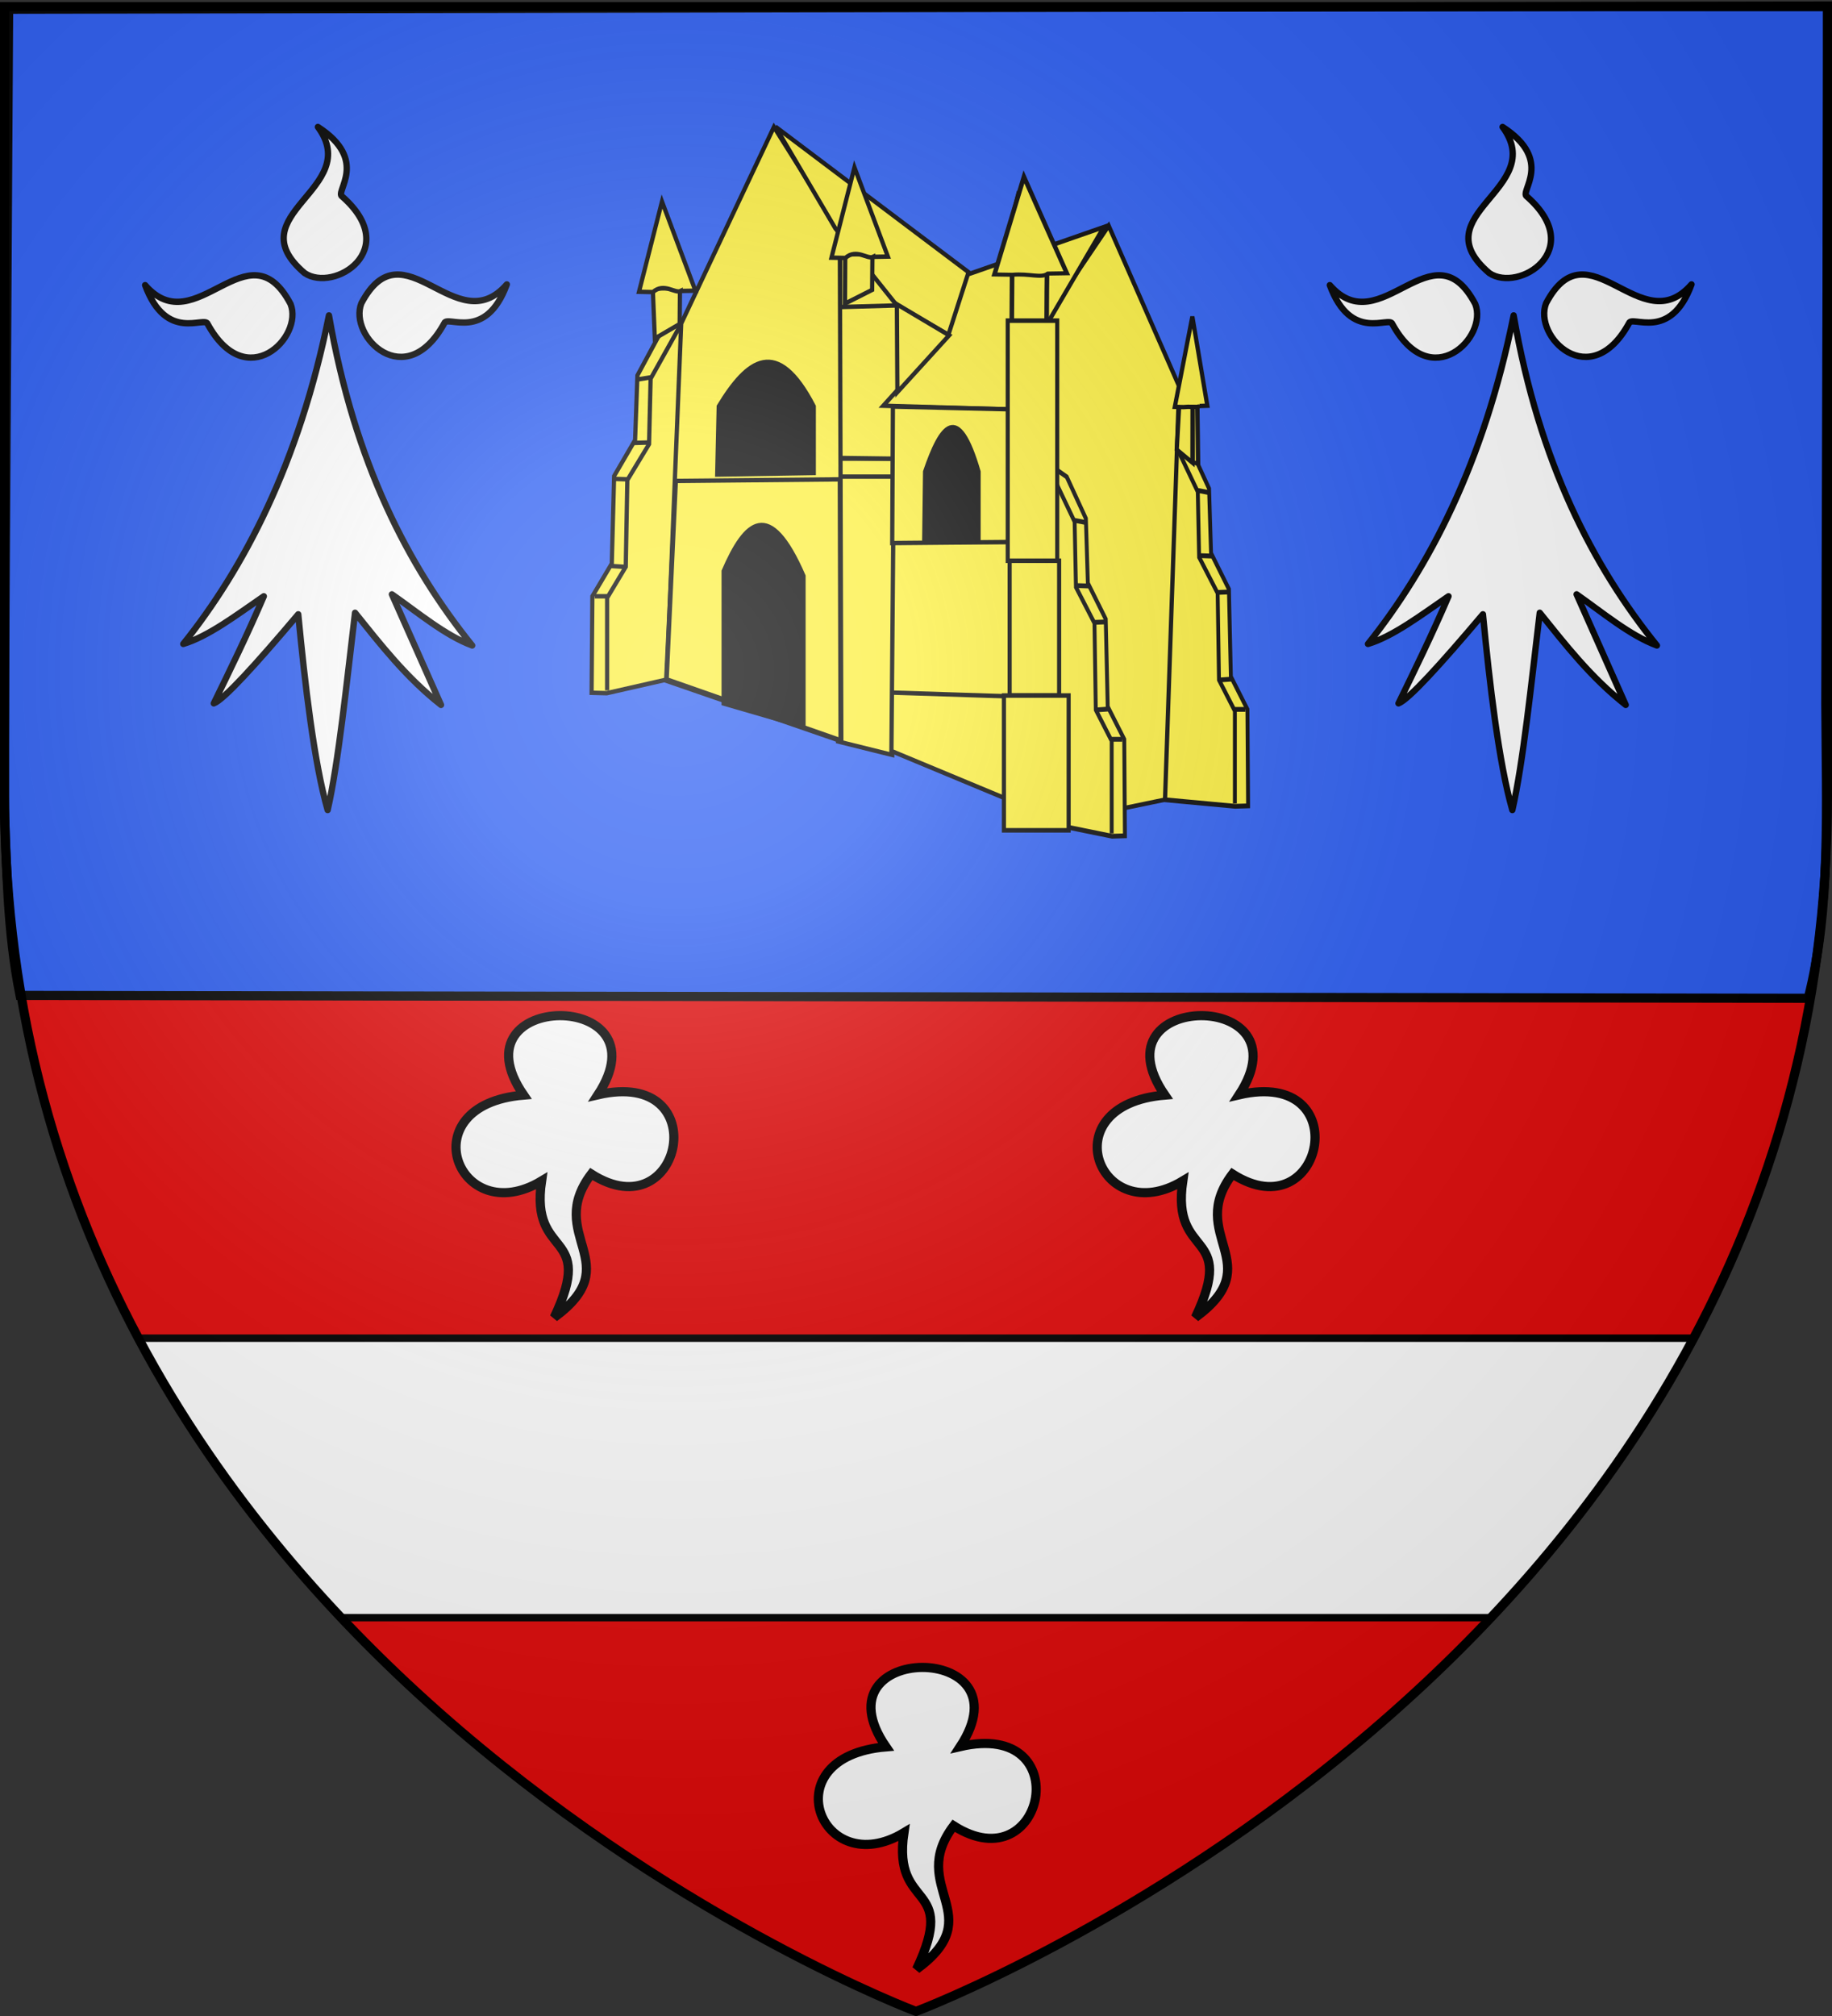
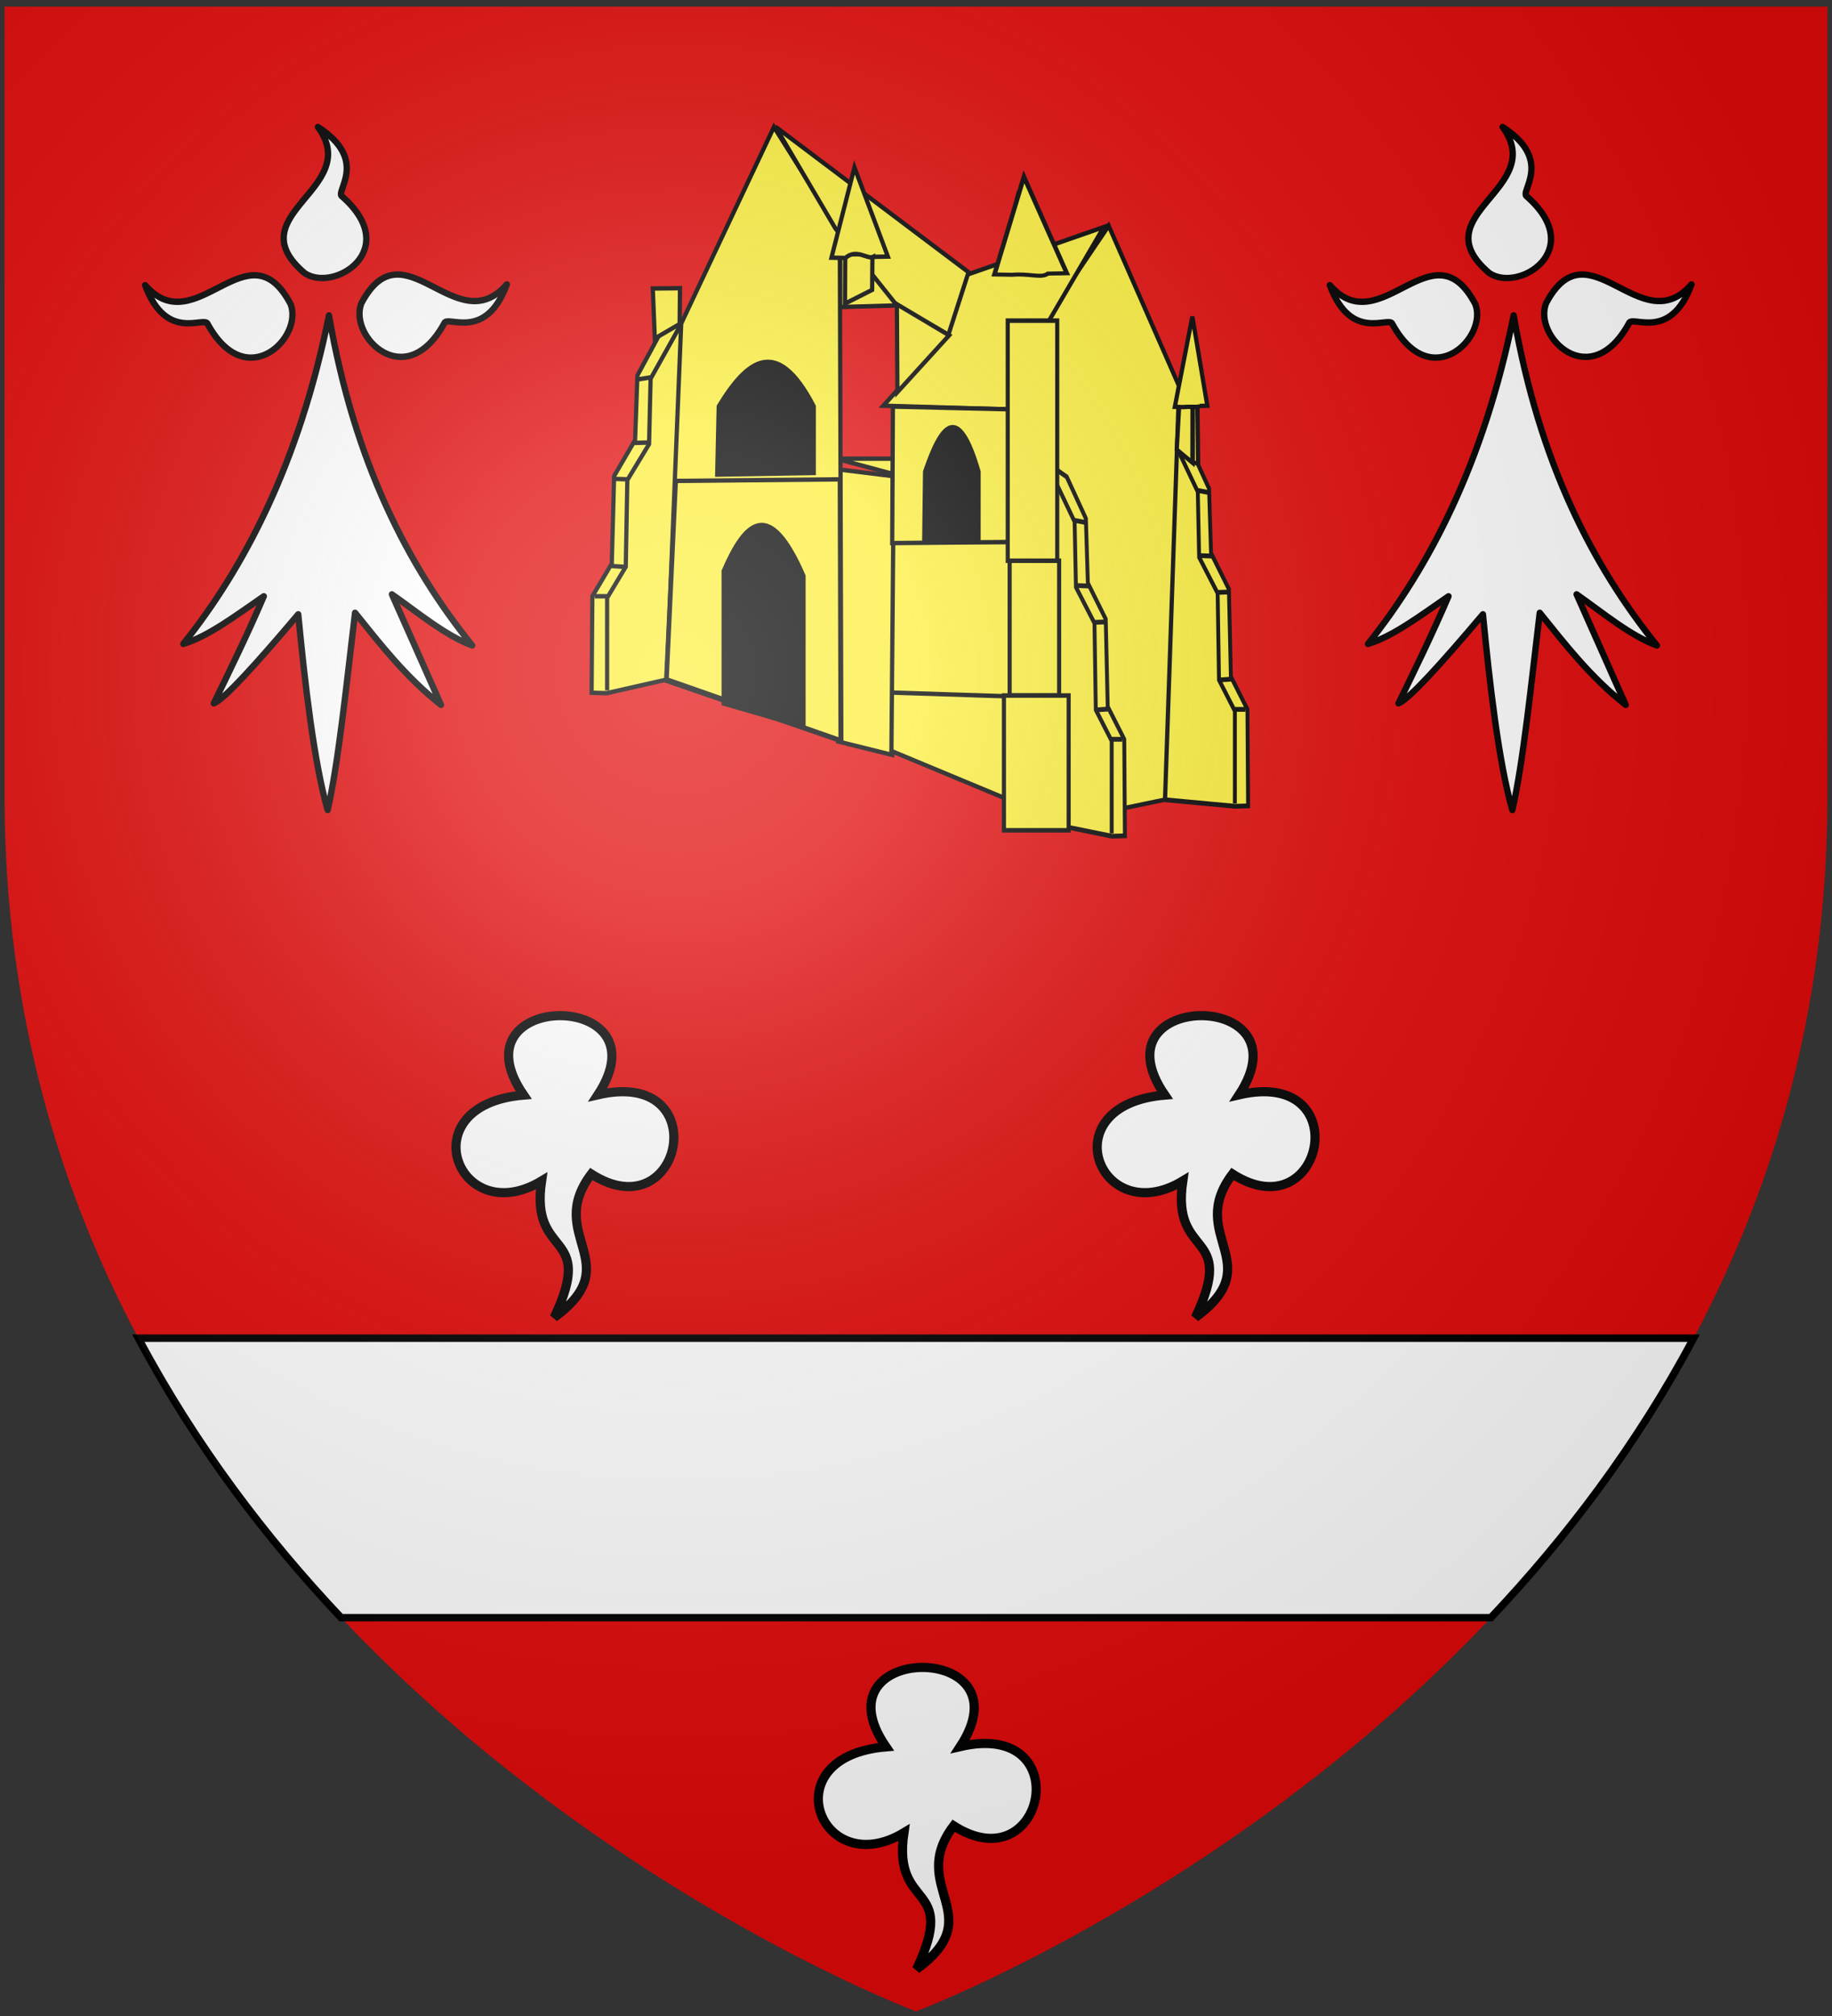
<svg xmlns="http://www.w3.org/2000/svg" xmlns:xlink="http://www.w3.org/1999/xlink" width="600" height="660" version="1.0">
  <rect width="100%" height="100%" fill="#333333" stroke="none" />
  <desc>Flag of Canton of Valais (Wallis)</desc>
  <defs>
    <radialGradient xlink:href="#b" id="c" cx="221.445" cy="226.331" r="300" fx="221.445" fy="226.331" gradientTransform="matrix(1.353 0 0 1.349 -77.63 -85.747)" gradientUnits="userSpaceOnUse" />
    <linearGradient id="b">
      <stop offset="0" style="stop-color:#fff;stop-opacity:.314" />
      <stop offset=".19" style="stop-color:#fff;stop-opacity:.251" />
      <stop offset=".6" style="stop-color:#6b6b6b;stop-opacity:.125" />
      <stop offset="1" style="stop-color:#000;stop-opacity:.125" />
    </linearGradient>
  </defs>
  <g style="display:inline">
    <path d="M300 658.5s298.5-112.32 298.5-397.772V2.176H1.5v258.552C1.5 546.18 300 658.5 300 658.5" style="fill:#e20909;fill-opacity:1;fill-rule:evenodd;stroke:none;stroke-width:1px;stroke-linecap:butt;stroke-linejoin:miter;stroke-opacity:1" />
-     <path d="m2.816 3.025 595.847-1.061-.693 228.454c.147 33.28 1.71 67.349-5.754 96.402L6.57 325.88c-4.304-21.344-4.337-42.688-5.3-64.033z" style="fill:#2b5df2;fill-opacity:1;fill-rule:evenodd;stroke:#000;stroke-width:3;stroke-linecap:butt;stroke-linejoin:miter;stroke-miterlimit:4;stroke-dasharray:none;stroke-opacity:1" />
  </g>
  <g style="display:inline">
    <path d="M45.313 438.094c18.636 35 41.76 65.401 66.406 91.5H488.28c24.646-26.099 47.77-56.5 66.407-91.5z" style="fill:#fff;fill-opacity:1;fill-rule:evenodd;stroke:#000;stroke-width:2.423;stroke-linecap:butt;stroke-linejoin:miter;stroke-miterlimit:4;stroke-dasharray:none;stroke-opacity:1" />
    <path d="M0 0h600v660H0z" style="fill:none;fill-opacity:1;fill-rule:nonzero;stroke:none;stroke-width:6.203;stroke-linecap:round;stroke-linejoin:round;stroke-miterlimit:4;stroke-dasharray:none;stroke-opacity:1" transform="matrix(.962 0 0 .678 41.38 293.966)" />
  </g>
  <g style="stroke:#000;stroke-width:3;stroke-miterlimit:4;stroke-dasharray:none;stroke-opacity:1">
    <g style="stroke:#000;stroke-width:.558;stroke-miterlimit:4;stroke-dasharray:none;stroke-opacity:1">
      <g style="opacity:1;fill:#fcef3c;fill-opacity:1;stroke:#000;stroke-width:.558;stroke-miterlimit:4;stroke-dasharray:none;stroke-opacity:1;display:inline">
        <g style="opacity:1;fill:#fcef3c;fill-opacity:1;stroke:#000;stroke-width:1.233;stroke-miterlimit:4;stroke-dasharray:none;stroke-opacity:1;display:inline">
          <path d="m-332.927 48.836-6.864 3.91-6.581 11.585-.684 18.003-6.152 10.026-.684 24.383-5.697 9.115-.228 26.89 4.444.113 17.432-3.76z" style="fill:#fcef3c;fill-opacity:1;fill-rule:evenodd;stroke:#000;stroke-width:1.233;stroke-linecap:butt;stroke-linejoin:miter;stroke-miterlimit:4;stroke-dasharray:none;stroke-opacity:1" transform="matrix(1.116 0 0 1.175 595.31 47.321)" />
          <path d="m-333.383 49.747-9.115 15.496-.456 18.23-6.38 10.026-.456 24.155-5.47 8.66v25.75M-342.431 64.854l-3.552.55M-342.954 83.017l-4.263.122M-349.448 93.272l-3.532-.114M-350.246 117.654l-3.874-.227M-355.26 125.858h-3.645" style="fill:#fcef3c;fill-opacity:1;fill-rule:evenodd;stroke:#000;stroke-width:1.233;stroke-linecap:butt;stroke-linejoin:miter;stroke-miterlimit:4;stroke-dasharray:none;stroke-opacity:1" transform="matrix(1.116 0 0 1.175 595.31 47.321)" />
        </g>
        <g style="opacity:1;fill:#fcef3c;fill-opacity:1;stroke:#000;stroke-width:1.512;stroke-miterlimit:4;stroke-dasharray:none;stroke-opacity:1;display:inline">
          <path d="m-332.927 48.836-6.864 3.91-6.581 11.585-.684 18.003-6.152 10.026-.684 24.383-5.697 9.115-.228 26.89 4.444.113 22.837-3.76z" style="fill:#fcef3c;fill-opacity:1;fill-rule:evenodd;stroke:#000;stroke-width:1.512;stroke-linecap:butt;stroke-linejoin:miter;stroke-miterlimit:4;stroke-dasharray:none;stroke-opacity:1" transform="matrix(-.743 0 0 1.175 95.447 83.849)" />
          <path d="m-333.383 49.747-9.115 15.496-.456 18.23-6.38 10.026-.456 24.155-5.47 8.66v25.75M-342.431 64.854l-3.552.55M-342.954 83.017l-4.263.122M-349.448 93.272l-3.532-.114M-350.246 117.654l-3.874-.227M-355.26 125.858h-3.645" style="fill:#fcef3c;fill-opacity:1;fill-rule:evenodd;stroke:#000;stroke-width:1.512;stroke-linecap:butt;stroke-linejoin:miter;stroke-miterlimit:4;stroke-dasharray:none;stroke-opacity:1" transform="matrix(-.743 0 0 1.175 95.447 83.849)" />
        </g>
      </g>
      <path d="m205.672 514.126.625-35.358-7.469-.887-.285 34.534z" style="fill:#fcef3c;fill-opacity:1;fill-rule:evenodd;stroke:#000;stroke-width:.558;stroke-linecap:butt;stroke-linejoin:miter;stroke-miterlimit:4;stroke-dasharray:none;stroke-opacity:1" transform="matrix(2.489 0 0 2.577 -219.7 -1077.75)" />
-       <path d="M198.258 476.487h8.84v2.281h-8.84z" style="fill:#fcef3c;fill-opacity:1;fill-rule:evenodd;stroke:#000;stroke-width:.558;stroke-linecap:butt;stroke-linejoin:miter;stroke-miterlimit:4;stroke-dasharray:none;stroke-opacity:1" transform="matrix(2.489 0 0 2.577 -219.7 -1077.75)" />
-       <path d="M198.543 476.397v-19.78l8.241.39.018 19.496z" style="fill:#fcef3c;fill-opacity:1;fill-rule:evenodd;stroke:#000;stroke-width:.558;stroke-linecap:butt;stroke-linejoin:miter;stroke-miterlimit:4;stroke-dasharray:none;stroke-opacity:1" transform="matrix(2.489 0 0 2.577 -219.7 -1077.75)" />
+       <path d="M198.258 476.487h8.84v2.281z" style="fill:#fcef3c;fill-opacity:1;fill-rule:evenodd;stroke:#000;stroke-width:.558;stroke-linecap:butt;stroke-linejoin:miter;stroke-miterlimit:4;stroke-dasharray:none;stroke-opacity:1" transform="matrix(2.489 0 0 2.577 -219.7 -1077.75)" />
      <path d="M198.828 457.226v-9.539l2.852-3.992 2.851 3.707 1.903 9.613zM175.989 504.72l22.985 7.663-.201-64.723-8.67-13.307-12.2 24.97z" style="fill:#fcef3c;fill-opacity:1;fill-rule:evenodd;stroke:#000;stroke-width:.558;stroke-linecap:butt;stroke-linejoin:miter;stroke-miterlimit:4;stroke-dasharray:none;stroke-opacity:1" transform="matrix(2.489 0 0 2.577 -219.7 -1077.75)" />
      <path d="M183.449 507.14v-16.735c2.621-4.076 5.242-4.846 7.863.202l.605 19.155z" style="fill:#fcef3c;fill-opacity:1;fill-rule:evenodd;stroke:#000;stroke-width:.558;stroke-linecap:butt;stroke-linejoin:miter;stroke-miterlimit:4;stroke-dasharray:none;stroke-opacity:1" transform="matrix(2.489 0 0 2.577 -219.7 -1077.75)" />
      <path d="m177.198 479.316 21.575-.202.101 33.146-22.885-7.74z" style="fill:#fcef3c;fill-opacity:1;fill-rule:evenodd;stroke:#000;stroke-width:.558;stroke-linecap:butt;stroke-linejoin:miter;stroke-miterlimit:4;stroke-dasharray:none;stroke-opacity:1" transform="matrix(2.489 0 0 2.577 -219.7 -1077.75)" />
      <path d="m182.642 478.51.202-8.67c3.742-5.955 7.693-8.97 12.501 0v8.468z" style="fill:#000;fill-opacity:1;fill-rule:evenodd;stroke:#000;stroke-width:.558;stroke-linecap:butt;stroke-linejoin:miter;stroke-miterlimit:4;stroke-dasharray:none;stroke-opacity:1" transform="matrix(2.489 0 0 2.577 -219.7 -1077.75)" />
      <g style="fill:#fcef3c;fill-opacity:1;stroke:#000;stroke-width:.558;stroke-miterlimit:4;stroke-dasharray:none;stroke-opacity:1">
        <path d="m310.995 447.012-.268-6.356 3.58-.034-.023 2.465-.019 2.081z" style="fill:#fcef3c;fill-opacity:1;fill-rule:evenodd;stroke:#000;stroke-width:.558;stroke-linecap:butt;stroke-linejoin:miter;stroke-miterlimit:4;stroke-dasharray:none;stroke-opacity:1" transform="matrix(2.489 0 0 2.577 -559.608 -1041.126)" />
-         <path d="m314.401 440.972 1.935-.035-4.397-11.327-3.025 11.467 1.829.036c1.477-1.247 2.9.227 3.658-.141z" style="fill:#fcef3c;fill-opacity:1;fill-rule:evenodd;stroke:#000;stroke-width:.558;stroke-linecap:butt;stroke-linejoin:miter;stroke-miterlimit:4;stroke-dasharray:none;stroke-opacity:1" transform="matrix(2.489 0 0 2.577 -559.608 -1041.126)" />
      </g>
      <path d="m190.305 434.314 25.598 18.624c-.092 1.413-.478 2.443-2.7 7.894l-6.995-3.902-8.02-9.695z" style="fill:#fcef3c;fill-opacity:1;fill-rule:evenodd;stroke:#000;stroke-width:.558;stroke-linecap:butt;stroke-linejoin:miter;stroke-miterlimit:4;stroke-dasharray:none;stroke-opacity:1" transform="matrix(2.489 0 0 2.577 -219.7 -1077.75)" />
      <g style="opacity:1;fill:#fcef3c;fill-opacity:1;stroke:#000;stroke-width:1.336;stroke-miterlimit:4;stroke-dasharray:none;stroke-opacity:1;display:inline">
        <path d="m-332.927 48.836-6.864 3.91-6.581 11.585-.684 18.003-6.152 10.026-.684 24.383-5.697 9.115-.228 26.89 4.444.113 24.424-1.832z" style="fill:#fcef3c;fill-opacity:1;fill-rule:evenodd;stroke:#000;stroke-width:1.336;stroke-linecap:butt;stroke-linejoin:miter;stroke-miterlimit:4;stroke-dasharray:none;stroke-opacity:1" transform="matrix(-.951 0 0 1.175 66.579 84.35)" />
        <path d="m-333.383 49.747-9.115 15.496-.456 18.23-6.38 10.026-.456 24.155-5.47 8.66v25.75M-342.431 64.854l-3.552.55M-342.954 83.017l-4.263.122M-349.448 93.272l-3.532-.114M-350.246 117.654l-3.874-.227M-355.26 125.858h-3.645" style="fill:#fcef3c;fill-opacity:1;fill-rule:evenodd;stroke:#000;stroke-width:1.336;stroke-linecap:butt;stroke-linejoin:miter;stroke-miterlimit:4;stroke-dasharray:none;stroke-opacity:1" transform="matrix(-.951 0 0 1.175 66.579 84.35)" />
      </g>
      <path d="M209.042 486.015h4.58v-9.695c-1.372-4.065-3.163-3.967-4.453 0z" style="fill:#fcef3c;fill-opacity:1;fill-rule:evenodd;stroke:#000;stroke-width:.558;stroke-linecap:butt;stroke-linejoin:miter;stroke-miterlimit:4;stroke-dasharray:none;stroke-opacity:1" transform="matrix(2.489 0 0 2.577 -219.7 -1077.75)" />
      <g style="fill:#fcef3c;fill-opacity:1;stroke:#000;stroke-width:.558;stroke-miterlimit:4;stroke-dasharray:none;stroke-opacity:1">
        <path d="m310.691 446.914.036-6.258 3.58-.034-.023 2.465-.019 2.081z" style="fill:#fcef3c;fill-opacity:1;fill-rule:evenodd;stroke:#000;stroke-width:.558;stroke-linecap:butt;stroke-linejoin:miter;stroke-miterlimit:4;stroke-dasharray:none;stroke-opacity:1" transform="matrix(2.489 0 0 2.577 -443.237 -1042.38)" />
        <path d="m314.401 440.972 1.935-.035-4.397-11.327-3.025 11.467 1.829.036c1.477-1.247 2.9.227 3.658-.141z" style="fill:#fcef3c;fill-opacity:1;fill-rule:evenodd;stroke:#000;stroke-width:.558;stroke-linecap:butt;stroke-linejoin:miter;stroke-miterlimit:4;stroke-dasharray:none;stroke-opacity:1" transform="matrix(2.489 0 0 2.577 -443.237 -1042.38)" />
      </g>
      <path d="m225.503 459.259 8.65-12.357 9.267 20.388-1.854 52.515-15.445 3.089z" style="fill:#fcef3c;fill-opacity:1;fill-rule:evenodd;stroke:#000;stroke-width:.558;stroke-linecap:butt;stroke-linejoin:miter;stroke-miterlimit:4;stroke-dasharray:none;stroke-opacity:1" transform="matrix(2.489 0 0 2.577 -219.7 -1077.75)" />
      <path d="m215.618 453.08 17.894-6.02-7.391 12.199v11.12l-21.624-.617 8.65-9.268z" style="fill:#fcef3c;fill-opacity:1;fill-rule:evenodd;stroke:#000;stroke-width:.558;stroke-linecap:butt;stroke-linejoin:miter;stroke-miterlimit:4;stroke-dasharray:none;stroke-opacity:1" transform="matrix(2.489 0 0 2.577 -219.7 -1077.75)" />
      <path d="m206.283 456.871 6.875 3.948-6.807 7.219zM205.8 487.06h20.075l-.09 34.688-20.22-8.121zM205.879 506.213l19.816.618z" style="fill:#fcef3c;fill-opacity:1;fill-rule:evenodd;stroke:#000;stroke-width:.558;stroke-linecap:butt;stroke-linejoin:miter;stroke-miterlimit:4;stroke-dasharray:none;stroke-opacity:1" transform="matrix(2.489 0 0 2.577 -219.7 -1077.75)" />
      <path d="M183.491 507.595v-16.828c2.844-6.37 6.026-9.352 10.503.618v19.152z" style="fill:#000;fill-opacity:1;fill-rule:evenodd;stroke:#000;stroke-width:.558;stroke-linecap:butt;stroke-linejoin:miter;stroke-miterlimit:4;stroke-dasharray:none;stroke-opacity:1" transform="matrix(2.489 0 0 2.577 -219.7 -1077.75)" />
      <path d="m225.439 470.318.18 16.715-19.95.18.09-17.344z" style="fill:#fcef3c;fill-opacity:1;fill-rule:evenodd;stroke:#000;stroke-width:.558;stroke-linecap:butt;stroke-linejoin:miter;stroke-miterlimit:4;stroke-dasharray:none;stroke-opacity:1" transform="matrix(2.489 0 0 2.577 -219.7 -1077.75)" />
      <g style="fill:#fcef3c;fill-opacity:1;stroke:#000;stroke-width:.558;stroke-miterlimit:4;stroke-dasharray:none;stroke-opacity:1">
        <path d="m309.883 446.512.339-5.856 1.76.146-.02 7.381z" style="fill:#fcef3c;fill-opacity:1;fill-rule:evenodd;stroke:#000;stroke-width:.558;stroke-linecap:butt;stroke-linejoin:miter;stroke-miterlimit:4;stroke-dasharray:none;stroke-opacity:1" transform="matrix(2.489 0 0 2.577 -385.908 -1003.468)" />
        <path d="m312.873 440.972 1.036-.035-1.97-11.327-2.306 11.467 1.11.036c1.924-.167 1.403.302 2.13-.141z" style="fill:#fcef3c;fill-opacity:1;fill-rule:evenodd;stroke:#000;stroke-width:.558;stroke-linecap:butt;stroke-linejoin:miter;stroke-miterlimit:4;stroke-dasharray:none;stroke-opacity:1" transform="matrix(2.489 0 0 2.577 -385.908 -1003.468)" />
      </g>
      <path d="m209.884 486.808.114-8.67c2.104-5.954 4.325-8.97 7.029 0v8.468z" style="fill:#000;fill-opacity:1;fill-rule:evenodd;stroke:#000;stroke-width:.558;stroke-linecap:butt;stroke-linejoin:miter;stroke-miterlimit:4;stroke-dasharray:none;stroke-opacity:1" transform="matrix(2.489 0 0 2.577 -219.7 -1077.75)" />
      <g style="fill:#fcef3c;fill-opacity:1;stroke:#000;stroke-width:.558;stroke-miterlimit:4;stroke-dasharray:none;stroke-opacity:1">
        <path d="m310.691 446.914.036-6.258 3.58-.034-.023 2.465-.019 2.081z" style="fill:#fcef3c;fill-opacity:1;fill-rule:evenodd;stroke:#000;stroke-width:.558;stroke-linecap:butt;stroke-linejoin:miter;stroke-miterlimit:4;stroke-dasharray:none;stroke-opacity:1" transform="matrix(2.489 0 0 2.577 -496.573 -1052.297)" />
        <path d="m314.401 440.972 1.935-.035-4.397-11.327-3.025 11.467 1.829.036c1.477-1.247 2.9.227 3.658-.141z" style="fill:#fcef3c;fill-opacity:1;fill-rule:evenodd;stroke:#000;stroke-width:.558;stroke-linecap:butt;stroke-linejoin:miter;stroke-miterlimit:4;stroke-dasharray:none;stroke-opacity:1" transform="matrix(2.489 0 0 2.577 -496.573 -1052.297)" />
      </g>
      <g style="opacity:1;fill:#fcef3c;fill-opacity:1;stroke:#000;stroke-width:1.336;stroke-miterlimit:4;stroke-dasharray:none;stroke-opacity:1;display:inline">
        <path d="m-332.927 48.836-6.864 3.91-6.581 11.585-.684 18.003-6.152 10.026-.684 24.383-5.697 9.115-.228 26.89 4.444.113 22.837-3.76z" style="fill:#fcef3c;fill-opacity:1;fill-rule:evenodd;stroke:#000;stroke-width:1.336;stroke-linecap:butt;stroke-linejoin:miter;stroke-miterlimit:4;stroke-dasharray:none;stroke-opacity:1" transform="matrix(-.951 0 0 1.175 26.235 94.15)" />
        <path d="m-333.383 49.747-9.115 15.496-.456 18.23-6.38 10.026-.456 24.155-5.47 8.66v25.75M-342.431 64.854l-3.552.55M-342.954 83.017l-4.263.122M-349.448 93.272l-3.532-.114M-350.246 117.654l-3.874-.227M-355.26 125.858h-3.645" style="fill:#fcef3c;fill-opacity:1;fill-rule:evenodd;stroke:#000;stroke-width:1.336;stroke-linecap:butt;stroke-linejoin:miter;stroke-miterlimit:4;stroke-dasharray:none;stroke-opacity:1" transform="matrix(-.951 0 0 1.175 26.235 94.15)" />
      </g>
      <g style="stroke:#000;stroke-width:.666;stroke-miterlimit:4;stroke-dasharray:none;stroke-opacity:1">
        <g style="fill:#fcef3c;fill-opacity:1;stroke:#000;stroke-width:.473;stroke-miterlimit:4;stroke-dasharray:none;stroke-opacity:1">
-           <path d="m310.691 446.914.036-6.258c1.194.666 2.387.41 3.58-.034l-.023 2.465-.019 3.87z" style="fill:#fcef3c;fill-opacity:1;fill-rule:evenodd;stroke:#000;stroke-width:.473;stroke-linecap:butt;stroke-linejoin:miter;stroke-miterlimit:4;stroke-dasharray:none;stroke-opacity:1" transform="matrix(3.194 0 0 2.788 -660.984 -1139.865)" />
          <path d="m314.401 440.972 1.935-.035-4.397-11.327-3.025 11.467 1.829.036c1.796-.181 2.966.447 3.658-.141z" style="fill:#fcef3c;fill-opacity:1;fill-rule:evenodd;stroke:#000;stroke-width:.473;stroke-linecap:butt;stroke-linejoin:miter;stroke-miterlimit:4;stroke-dasharray:none;stroke-opacity:1" transform="matrix(3.194 0 0 2.788 -660.984 -1139.865)" />
        </g>
        <path d="M192.141 571.083h8.032v19.77h-8.032z" style="opacity:1;color:#000;fill:#fcef3c;fill-opacity:1;fill-rule:nonzero;stroke:#000;stroke-width:.666;stroke-linecap:butt;stroke-linejoin:miter;marker:none;marker-start:none;marker-mid:none;marker-end:none;stroke-miterlimit:4;stroke-dasharray:none;stroke-dashoffset:0;stroke-opacity:1;visibility:visible;display:inline;overflow:visible" transform="matrix(2.018 0 0 2.232 -57.072 -1091.083)" />
        <path d="M191.214 590.854h10.503v19.77h-10.503z" style="opacity:1;color:#000;fill:#fcef3c;fill-opacity:1;fill-rule:nonzero;stroke:#000;stroke-width:.666;stroke-linecap:butt;stroke-linejoin:miter;marker:none;marker-start:none;marker-mid:none;marker-end:none;stroke-miterlimit:4;stroke-dasharray:none;stroke-dashoffset:0;stroke-opacity:1;visibility:visible;display:inline;overflow:visible" transform="matrix(2.018 0 0 2.232 -57.072 -1091.083)" />
        <path d="M191.832 535.868h8.032v35.216h-8.032z" style="opacity:1;color:#000;fill:#fcef3c;fill-opacity:1;fill-rule:nonzero;stroke:#000;stroke-width:.666;stroke-linecap:butt;stroke-linejoin:miter;marker:none;marker-start:none;marker-mid:none;marker-end:none;stroke-miterlimit:4;stroke-dasharray:none;stroke-dashoffset:0;stroke-opacity:1;visibility:visible;display:inline;overflow:visible" transform="matrix(2.018 0 0 2.232 -57.072 -1091.083)" />
      </g>
    </g>
    <path d="m586.432 670.139 3.742 1.07-.535-39.56h-3.207z" style="fill:#fcef3c;fill-opacity:1;fill-rule:evenodd;stroke:#000;stroke-width:3;stroke-linecap:butt;stroke-linejoin:miter;stroke-miterlimit:4;stroke-dasharray:none;stroke-opacity:1" transform="matrix(.471 0 0 .471 114.435 -164.3)" />
  </g>
  <g style="fill:#fff;stroke:#000;stroke-width:3;stroke-miterlimit:4;stroke-dasharray:none;stroke-opacity:1;display:inline">
    <g style="fill:#fff;fill-opacity:1;stroke:#000;stroke-width:3;stroke-miterlimit:4;stroke-dasharray:none;stroke-opacity:1">
      <path d="M377.128 135.622c-14.101 70.111-40.388 119.752-68.944 155.439 11.87-3.562 25.215-13.69 38.117-22.55-7.89 18.385-15.78 34.445-23.671 50.668 4.71-1.748 19.66-18.122 39.965-42.146 3.183 33.027 7.487 70.222 13.917 92.616 5.119-22.358 8.906-59.364 12.969-93.342 12.24 15.194 24.13 30.565 40.692 43.598l-23.253-52.318c12.007 8.398 25.275 19.515 38.007 24.2-30.189-37.467-55.61-86.046-67.799-156.165M319.723 139.698c-1.296-4.078-19.538 8.975-29.595-18.388 23.992 27.584 48.78-29.041 68.834 8.941 6.189 15.671-20.922 42.86-39.239 9.447" style="fill:#fff;fill-opacity:1;fill-rule:evenodd;stroke:#000;stroke-width:3;stroke-linecap:round;stroke-linejoin:round;stroke-miterlimit:4;stroke-dasharray:none;stroke-opacity:1" transform="translate(-153.238 9.4)scale(.692)" />
      <path d="M431.716 139.348c1.296-4.078 19.537 8.975 29.595-18.387-23.992 27.584-48.78-29.042-68.834 8.94-6.189 15.671 20.922 42.861 39.239 9.447M383.382 79.375c-3.697-2.154 13.021-17.11-11.488-32.894 21.686 29.431-38.984 41.27-6.29 69.127 13.943 9.458 46.392-11.069 17.778-36.233" style="fill:#fff;fill-opacity:1;fill-rule:evenodd;stroke:#000;stroke-width:3;stroke-linecap:round;stroke-linejoin:round;stroke-miterlimit:4;stroke-dasharray:none;stroke-opacity:1;display:inline" transform="translate(-153.238 9.4)scale(.692)" />
    </g>
  </g>
  <g style="fill:#fff;stroke:#000;stroke-width:11.313;stroke-miterlimit:4;stroke-dasharray:none;stroke-opacity:1">
    <path d="M319.286 347.72c-89.41-129.81 177.692-131.785 91.785-.358 145.893-33.773 104.768 169.935-8.214 97.857-57.621 76.168 45.795 110.21-45.714 177.143 51.957-110.006-30.18-70.112-15.714-168.571-103.024 61.955-164.667-94.184-22.143-106.072z" style="fill:#fff;fill-rule:evenodd;stroke:#000;stroke-width:11.313;stroke-linecap:butt;stroke-linejoin:miter;stroke-miterlimit:4;stroke-dasharray:none;stroke-opacity:1" transform="matrix(.265 0 0 .265 86.89 266.365)" />
  </g>
  <g style="fill:#fff;stroke:#000;stroke-width:11.313;stroke-miterlimit:4;stroke-dasharray:none;stroke-opacity:1">
    <path d="M319.286 347.72c-89.41-129.81 177.692-131.785 91.785-.358 145.893-33.773 104.768 169.935-8.214 97.857-57.621 76.168 45.795 110.21-45.714 177.143 51.957-110.006-30.18-70.112-15.714-168.571-103.024 61.955-164.667-94.184-22.143-106.072z" style="fill:#fff;fill-rule:evenodd;stroke:#000;stroke-width:11.313;stroke-linecap:butt;stroke-linejoin:miter;stroke-miterlimit:4;stroke-dasharray:none;stroke-opacity:1" transform="matrix(.265 0 0 .265 296.89 266.365)" />
  </g>
  <g style="fill:#fff;stroke:#000;stroke-width:11.313;stroke-miterlimit:4;stroke-dasharray:none;stroke-opacity:1">
    <path d="M319.286 347.72c-89.41-129.81 177.692-131.785 91.785-.358 145.893-33.773 104.768 169.935-8.214 97.857-57.621 76.168 45.795 110.21-45.714 177.143 51.957-110.006-30.18-70.112-15.714-168.571-103.024 61.955-164.667-94.184-22.143-106.072z" style="fill:#fff;fill-rule:evenodd;stroke:#000;stroke-width:11.313;stroke-linecap:butt;stroke-linejoin:miter;stroke-miterlimit:4;stroke-dasharray:none;stroke-opacity:1" transform="matrix(.265 0 0 .265 205.56 479.743)" />
  </g>
  <g style="fill:#fff;stroke:#000;stroke-width:3;stroke-miterlimit:4;stroke-dasharray:none;stroke-opacity:1;display:inline">
    <g style="fill:#fff;fill-opacity:1;stroke:#000;stroke-width:3;stroke-miterlimit:4;stroke-dasharray:none;stroke-opacity:1">
      <path d="M377.128 135.622c-14.101 70.111-40.388 119.752-68.944 155.439 11.87-3.562 25.215-13.69 38.117-22.55-7.89 18.385-15.78 34.445-23.671 50.668 4.71-1.748 19.66-18.122 39.965-42.146 3.183 33.027 7.487 70.222 13.917 92.616 5.119-22.358 8.906-59.364 12.969-93.342 12.24 15.194 24.13 30.565 40.692 43.598l-23.253-52.318c12.007 8.398 25.275 19.515 38.007 24.2-30.189-37.467-55.61-86.046-67.799-156.165M319.723 139.698c-1.296-4.078-19.538 8.975-29.595-18.388 23.992 27.584 48.78-29.041 68.834 8.941 6.189 15.671-20.922 42.86-39.239 9.447" style="fill:#fff;fill-opacity:1;fill-rule:evenodd;stroke:#000;stroke-width:3;stroke-linecap:round;stroke-linejoin:round;stroke-miterlimit:4;stroke-dasharray:none;stroke-opacity:1" transform="translate(234.762 9.4)scale(.692)" />
      <path d="M431.716 139.348c1.296-4.078 19.537 8.975 29.595-18.387-23.992 27.584-48.78-29.042-68.834 8.94-6.189 15.671 20.922 42.861 39.239 9.447M383.382 79.375c-3.697-2.154 13.021-17.11-11.488-32.894 21.686 29.431-38.984 41.27-6.29 69.127 13.943 9.458 46.392-11.069 17.778-36.233" style="fill:#fff;fill-opacity:1;fill-rule:evenodd;stroke:#000;stroke-width:3;stroke-linecap:round;stroke-linejoin:round;stroke-miterlimit:4;stroke-dasharray:none;stroke-opacity:1;display:inline" transform="translate(234.762 9.4)scale(.692)" />
    </g>
  </g>
  <path d="M300 658.5s298.5-112.32 298.5-397.772V2.176H1.5v258.552C1.5 546.18 300 658.5 300 658.5" style="opacity:1;fill:url(#c);fill-opacity:1;fill-rule:evenodd;stroke:none;stroke-width:1px;stroke-linecap:butt;stroke-linejoin:miter;stroke-opacity:1" />
-   <path d="M300 658.5S1.5 546.18 1.5 260.728V2.176h597v258.552C598.5 546.18 300 658.5 300 658.5z" style="opacity:1;fill:none;fill-opacity:1;fill-rule:evenodd;stroke:#000;stroke-width:3;stroke-linecap:butt;stroke-linejoin:miter;stroke-miterlimit:4;stroke-dasharray:none;stroke-opacity:1" />
</svg>